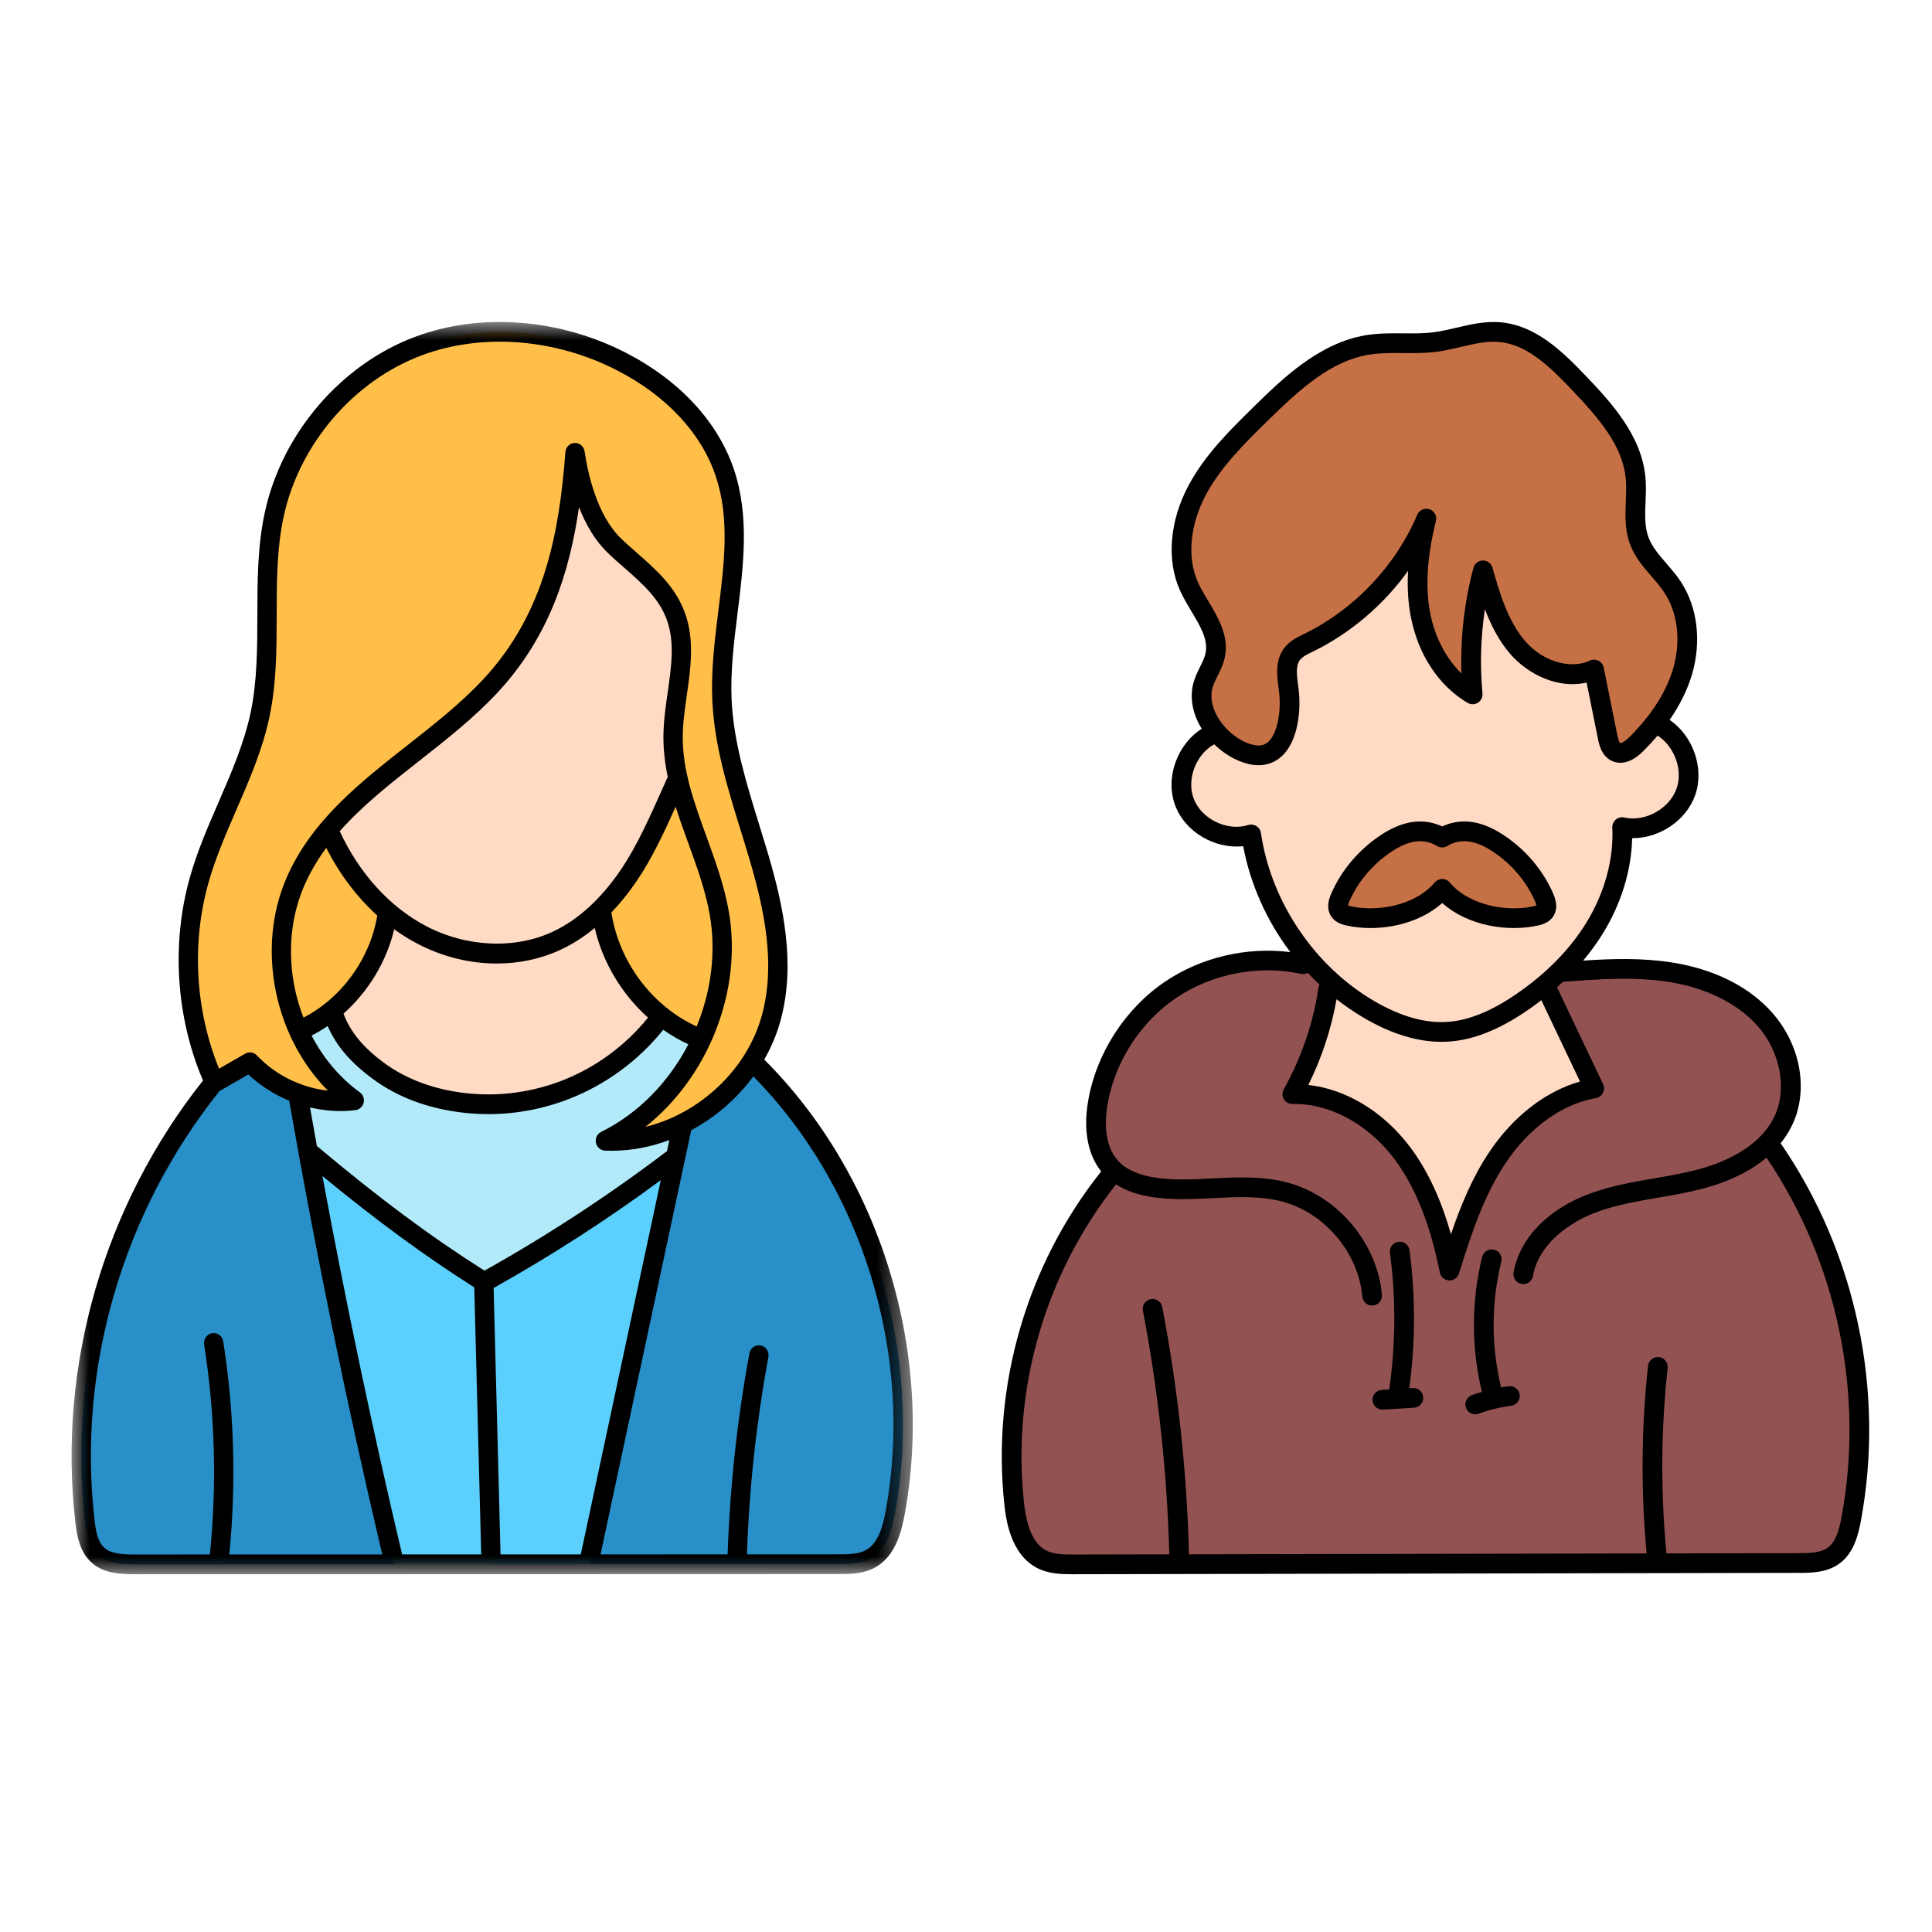
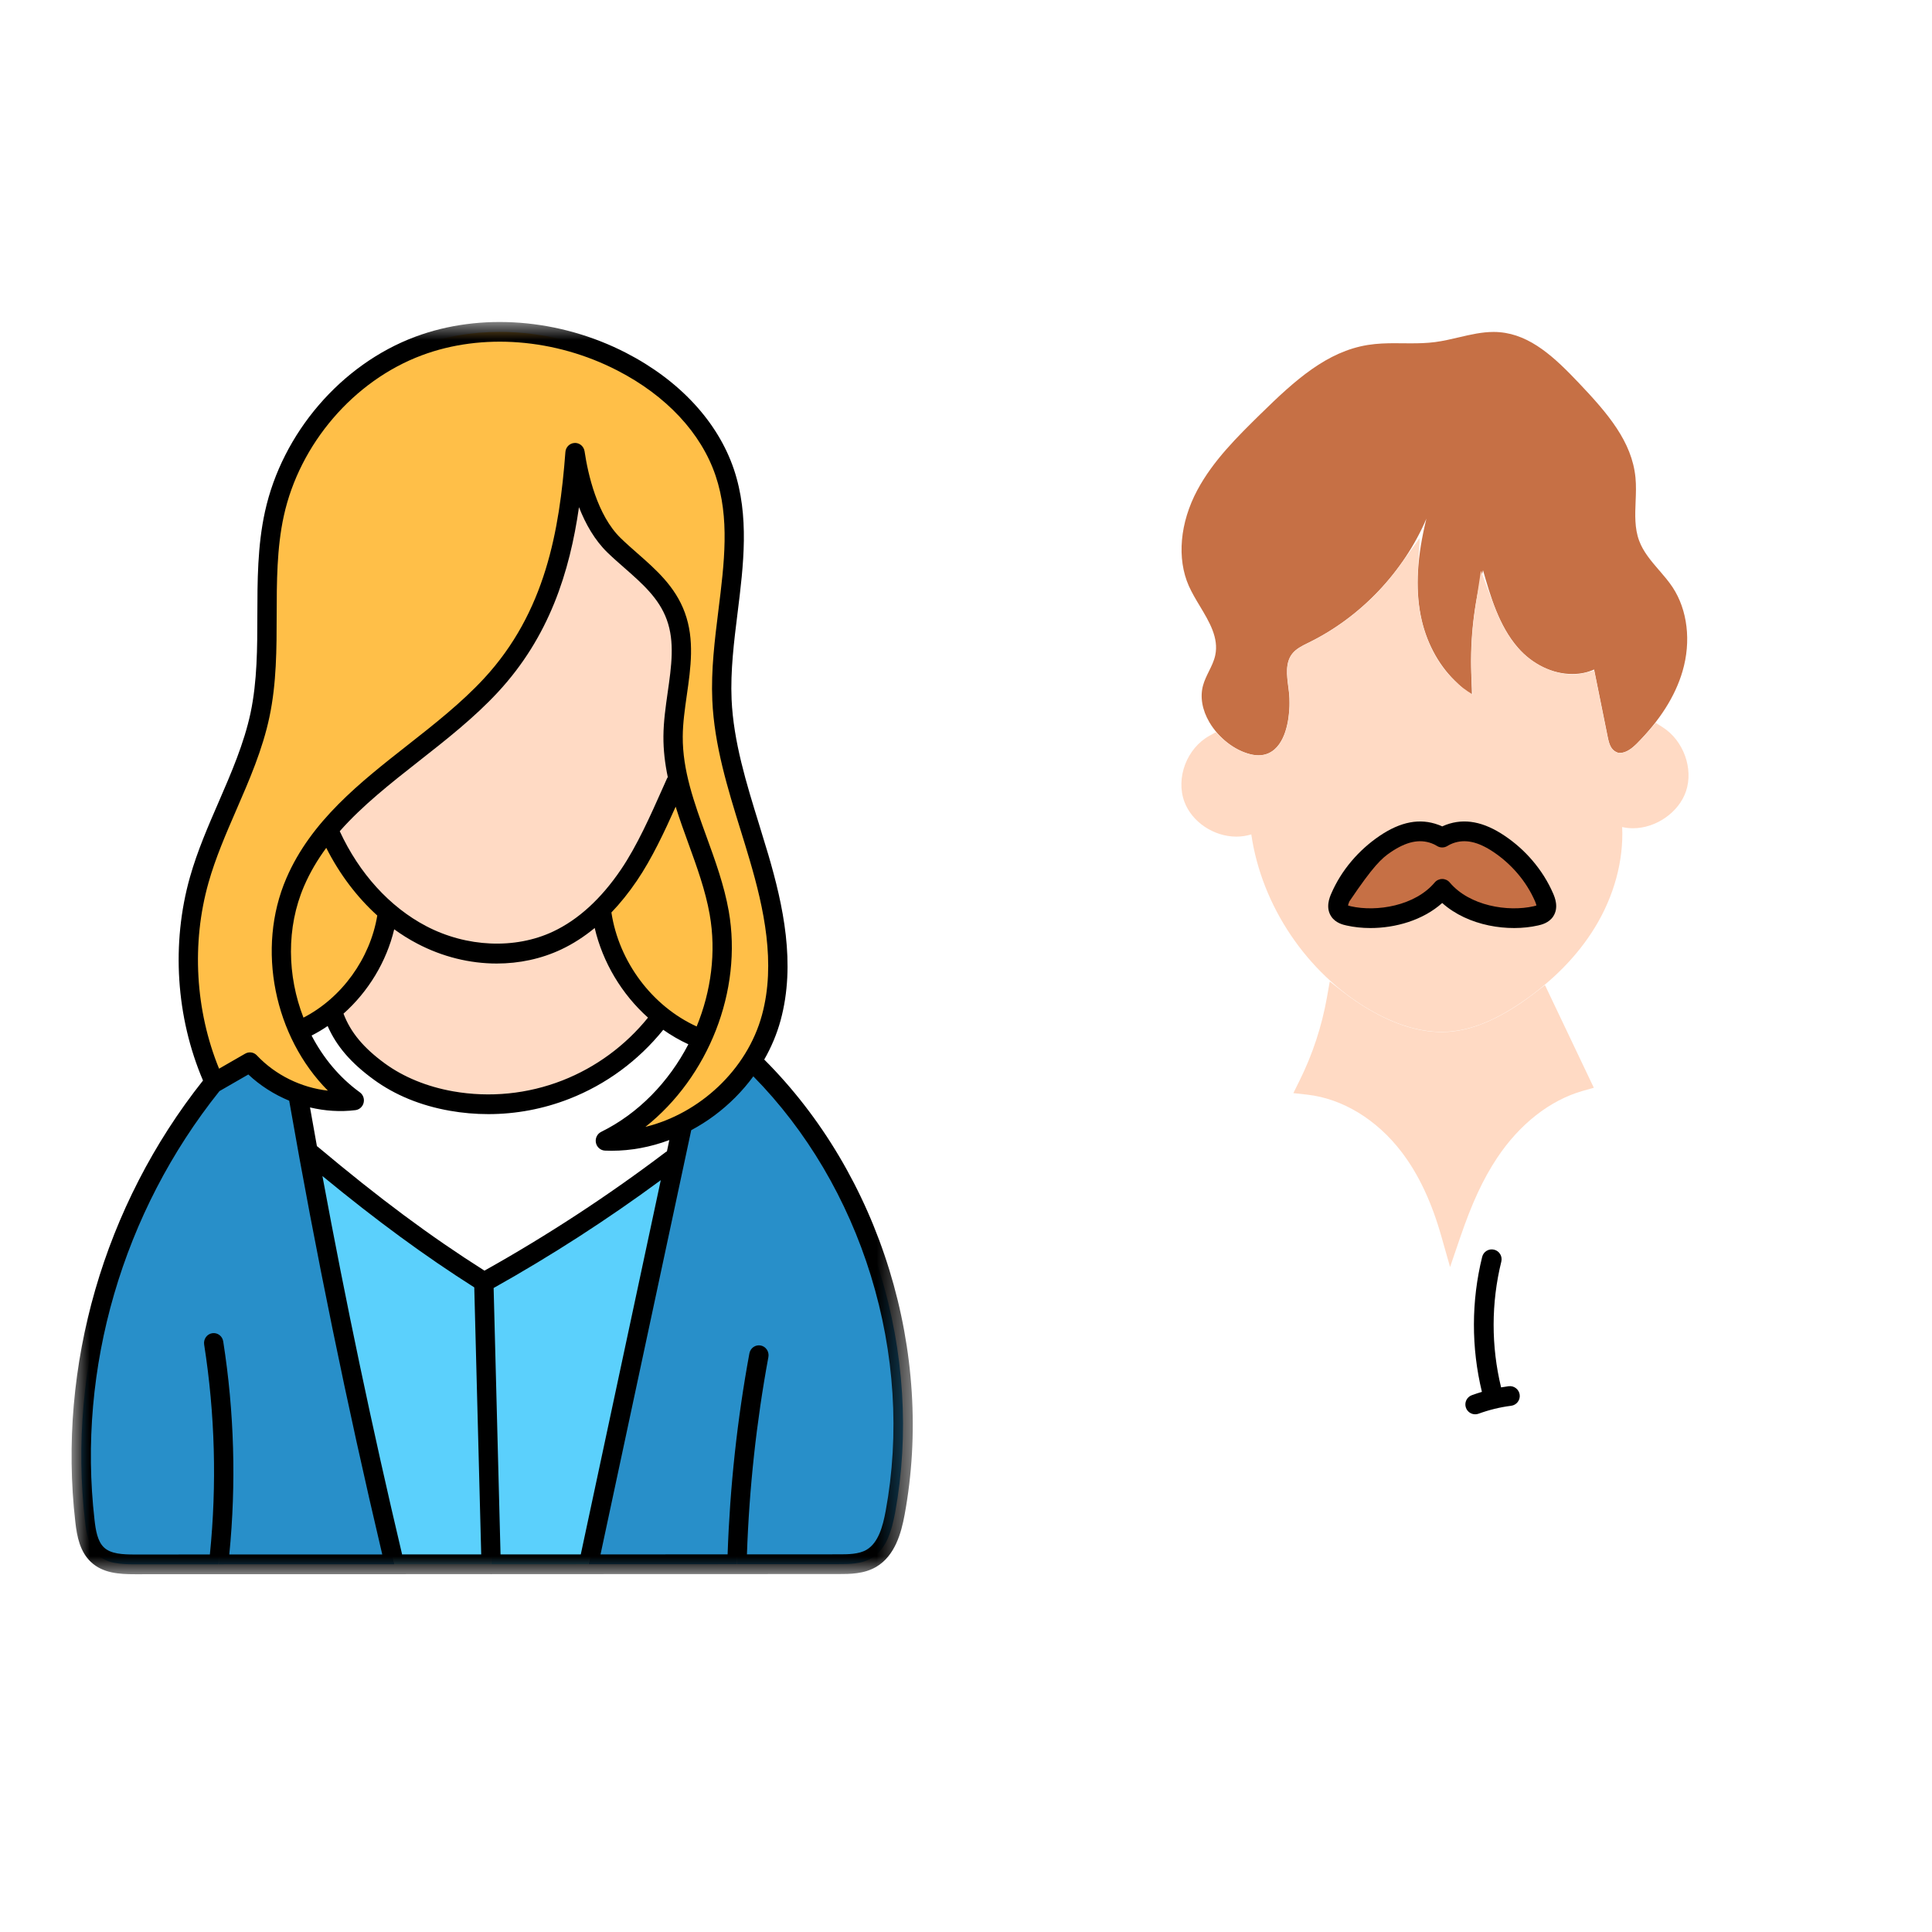
<svg xmlns="http://www.w3.org/2000/svg" xmlns:xlink="http://www.w3.org/1999/xlink" width="54px" height="54px" viewBox="0 0 54 54" version="1.1">
  <title>il-hc-account</title>
  <defs>
    <polygon id="path-1" points="0.004 0 23.512 0 23.512 35 0.004 35" />
  </defs>
  <g id="Symbols" stroke="none" stroke-width="1" fill="none" fill-rule="evenodd">
    <g id="il-hc-account" transform="translate(2, 9)">
      <g id="085-man-28" transform="translate(26, 0)" fill-rule="nonzero">
-         <path d="M1.947,34.723 C1.683,34.723 1.38,34.712 1.124,34.583 C0.693,34.367 0.439,33.859 0.349,33.029 C-0.002,29.798 0.957,26.483 2.979,23.935 L3.132,23.742 L3.34,23.874 C3.594,24.036 3.919,24.145 4.304,24.198 C4.53,24.229 4.777,24.244 5.059,24.244 C5.338,24.244 5.62,24.229 5.893,24.216 C6.167,24.202 6.451,24.187 6.725,24.187 C7.187,24.187 7.561,24.229 7.901,24.318 C9.2,24.658 10.23,25.876 10.349,27.215 L10.358,27.217 C10.234,25.875 9.203,24.655 7.902,24.314 C7.562,24.225 7.186,24.183 6.719,24.183 C6.442,24.183 6.163,24.198 5.893,24.211 C5.604,24.226 5.332,24.239 5.059,24.239 C4.778,24.239 4.532,24.224 4.305,24.193 C3.744,24.117 3.322,23.927 3.049,23.63 C2.559,23.096 2.61,22.279 2.684,21.839 C2.895,20.574 3.656,19.388 4.719,18.667 C5.5,18.138 6.463,17.848 7.43,17.848 C7.767,17.848 8.1,17.883 8.421,17.953 L8.607,17.851 L8.752,18.005 C8.857,18.117 8.964,18.223 9.068,18.321 L9.218,18.462 L9.124,18.646 C8.968,19.678 8.63,20.666 8.119,21.581 C8.142,21.583 8.163,21.583 8.183,21.583 L8.198,21.583 C9.274,21.583 10.415,22.206 11.176,23.209 C11.982,24.268 12.325,25.603 12.513,26.514 L12.513,26.515 L12.515,26.515 C12.884,25.336 13.237,24.287 13.849,23.367 C14.552,22.307 15.54,21.599 16.559,21.423 L15.185,18.527 L15.338,18.391 C15.393,18.341 15.448,18.29 15.502,18.24 L15.581,18.166 L15.689,18.166 C15.695,18.166 15.7,18.166 15.706,18.167 C16.256,18.125 16.822,18.083 17.391,18.083 C17.874,18.083 18.302,18.114 18.698,18.177 C19.804,18.353 20.74,18.824 21.336,19.502 C22.035,20.299 22.247,21.45 21.852,22.302 C21.372,23.34 20.168,23.787 19.494,23.961 C19.101,24.063 18.694,24.134 18.299,24.202 L18.282,24.205 C17.717,24.303 17.132,24.405 16.582,24.6 C15.475,24.992 14.725,25.746 14.574,26.617 C14.755,25.593 15.731,24.906 16.584,24.604 C17.134,24.409 17.693,24.312 18.285,24.209 L18.309,24.205 C18.7,24.137 19.105,24.067 19.495,23.966 C20.197,23.784 20.771,23.508 21.199,23.147 L21.431,22.951 L21.602,23.203 C23.617,26.185 24.395,29.924 23.739,33.46 C23.664,33.861 23.552,34.262 23.241,34.484 C22.98,34.669 22.639,34.684 22.283,34.684 L18.329,34.692 L18.305,34.444 C18.138,32.703 18.15,30.941 18.339,29.206 C18.147,30.921 18.134,32.667 18.296,34.394 L18.324,34.692 L4.966,34.717 L4.959,34.45 C4.899,32.148 4.65,29.837 4.216,27.581 C4.645,29.836 4.895,32.143 4.954,34.437 L4.962,34.717 L1.947,34.723 Z M13.695,26.194 C13.695,26.194 13.693,26.194 13.692,26.197 C13.398,27.386 13.396,28.646 13.685,29.839 L13.747,30.092 L13.497,30.165 C13.404,30.193 13.315,30.222 13.232,30.253 C13.547,30.142 13.873,30.062 14.202,30.021 C14.132,30.025 14.063,30.037 14.004,30.047 L13.751,30.092 L13.691,29.843 C13.4,28.648 13.402,27.387 13.697,26.196 L13.695,25.92 L13.695,26.194 Z M11.104,29.85 L11.1,29.879 L11.065,30.095 L10.638,30.121 L10.638,30.126 C10.64,30.126 11.503,30.073 11.503,30.073 L11.407,30.075 L11.074,30.096 L11.119,29.765 C11.289,28.507 11.291,27.234 11.125,25.98 L11.122,25.978 L11.121,25.978 C11.291,27.263 11.285,28.563 11.104,29.844 L11.104,29.85 Z" id="Shape" fill="#935252" />
        <path d="M7.176,12.11 C7.103,12.11 7.024,12.1 6.942,12.079 C6.498,11.967 6.062,11.626 5.803,11.187 C5.602,10.845 5.538,10.482 5.624,10.163 C5.662,10.021 5.73,9.885 5.789,9.764 C5.859,9.623 5.932,9.476 5.966,9.317 C6.071,8.831 5.801,8.381 5.54,7.946 C5.429,7.762 5.315,7.571 5.228,7.377 C4.889,6.611 4.978,5.609 5.466,4.698 C5.907,3.874 6.582,3.211 7.234,2.57 L7.24,2.565 C8.2,1.622 9.088,0.826 10.23,0.642 C10.496,0.599 10.764,0.593 10.991,0.593 C11.058,0.593 11.126,0.594 11.195,0.595 L11.217,0.595 C11.293,0.595 11.368,0.596 11.445,0.596 C11.644,0.596 11.879,0.592 12.113,0.561 C12.336,0.532 12.566,0.478 12.769,0.43 C13.107,0.351 13.421,0.278 13.747,0.278 C13.803,0.278 13.859,0.28 13.913,0.285 C14.784,0.357 15.459,0.998 16.131,1.706 C16.938,2.557 17.614,3.343 17.712,4.349 C17.734,4.569 17.725,4.797 17.716,5.016 C17.701,5.384 17.685,5.765 17.815,6.114 C17.932,6.427 18.145,6.674 18.37,6.936 L18.38,6.946 C18.513,7.102 18.64,7.248 18.749,7.413 C19.168,8.048 19.272,8.925 19.028,9.759 C18.825,10.457 18.39,11.143 17.735,11.797 C17.622,11.909 17.454,12.042 17.29,12.042 L17.229,12.042 L17.168,12.015 C17.03,11.946 16.978,11.805 16.937,11.598 L16.556,9.713 C16.378,9.795 16.17,9.839 15.95,9.839 C15.387,9.839 14.83,9.569 14.423,9.098 C13.894,8.487 13.66,7.668 13.453,6.946 L13.45,6.939 C13.199,7.88 13.089,8.847 13.122,9.815 L13.144,10.495 L12.657,10.02 C12.185,9.558 11.847,8.911 11.708,8.197 C11.557,7.425 11.61,6.541 11.869,5.496 C11.233,6.981 10.039,8.242 8.59,8.955 L8.559,8.97 C8.394,9.051 8.225,9.133 8.114,9.277 C7.921,9.527 7.967,9.877 8.006,10.186 L8.015,10.254 C8.019,10.29 8.024,10.325 8.028,10.361 C8.038,10.451 8.042,10.548 8.042,10.648 C8.042,10.867 8.012,11.607 7.622,11.946 C7.494,12.057 7.349,12.11 7.176,12.11 Z" id="Path" fill="#C67045" />
        <path d="M10.304,16.662 C10.088,16.662 9.883,16.64 9.693,16.596 C9.642,16.585 9.606,16.574 9.576,16.562 L9.378,16.483 L9.407,16.272 C9.414,16.219 9.433,16.159 9.463,16.088 C9.592,15.789 9.768,15.507 9.985,15.25 C10.196,15 10.442,14.779 10.715,14.594 C11.067,14.355 11.387,14.239 11.692,14.239 C11.834,14.239 11.974,14.264 12.109,14.314 C12.181,14.341 12.249,14.375 12.311,14.414 C12.376,14.373 12.445,14.339 12.515,14.314 C12.648,14.265 12.787,14.239 12.928,14.239 C13.233,14.239 13.553,14.355 13.906,14.594 C14.171,14.773 14.409,14.986 14.616,15.226 C14.844,15.491 15.026,15.782 15.158,16.089 C15.186,16.154 15.204,16.211 15.213,16.262 L15.251,16.484 L15.041,16.564 C15.013,16.575 14.978,16.585 14.93,16.596 C14.739,16.639 14.534,16.661 14.319,16.661 C13.494,16.661 12.744,16.355 12.312,15.843 C11.877,16.355 11.128,16.662 10.304,16.662 Z" id="Path" fill="#C67045" />
        <path d="M12.291,19.842 C11.662,19.842 10.983,19.631 10.273,19.217 C8.529,18.198 7.265,16.322 6.974,14.322 C6.84,14.362 6.701,14.384 6.558,14.384 C5.925,14.384 5.314,13.974 5.105,13.411 C4.857,12.743 5.171,11.914 5.806,11.564 L5.984,11.465 L6.129,11.607 C6.37,11.844 6.658,12.012 6.941,12.083 C7.022,12.104 7.102,12.114 7.176,12.114 C7.348,12.114 7.499,12.058 7.625,11.95 C8.041,11.588 8.073,10.753 8.032,10.362 C8.026,10.305 8.019,10.247 8.011,10.189 C7.969,9.864 7.926,9.529 8.117,9.28 C8.227,9.137 8.394,9.055 8.556,8.976 L8.595,8.957 C9.589,8.468 10.468,7.721 11.134,6.796 L11.681,6.037 L11.629,6.972 C11.605,7.407 11.63,7.819 11.704,8.198 C11.893,9.173 12.425,9.979 13.161,10.41 C13.088,9.601 13.112,8.786 13.234,7.986 L13.392,6.955 L13.76,7.931 C13.947,8.424 14.156,8.796 14.419,9.1 C14.813,9.556 15.414,9.85 15.95,9.85 C16.064,9.85 16.176,9.837 16.283,9.811 L16.558,9.746 L16.932,11.599 C16.965,11.762 17.013,11.94 17.158,12.015 C17.198,12.036 17.242,12.046 17.289,12.046 C17.421,12.046 17.576,11.961 17.738,11.8 C17.871,11.668 18,11.527 18.121,11.384 L18.276,11.201 L18.477,11.33 C19.054,11.699 19.338,12.484 19.124,13.116 C18.925,13.705 18.287,14.15 17.641,14.15 C17.538,14.15 17.437,14.138 17.34,14.116 C17.384,15.052 17.113,16.049 16.576,16.925 C16.093,17.714 15.402,18.418 14.524,19.018 C13.778,19.528 13.106,19.795 12.469,19.836 C12.411,19.84 12.35,19.842 12.291,19.842 Z M12.493,16.035 C12.933,16.43 13.615,16.666 14.317,16.666 C14.532,16.666 14.738,16.644 14.929,16.6 C14.992,16.586 15.121,16.558 15.183,16.466 C15.259,16.353 15.212,16.205 15.162,16.087 C15.03,15.78 14.848,15.49 14.62,15.224 C14.413,14.983 14.174,14.77 13.909,14.591 C13.554,14.35 13.233,14.234 12.928,14.234 C12.787,14.234 12.651,14.259 12.512,14.31 C12.484,14.32 12.457,14.331 12.425,14.346 L12.309,14.4 L12.194,14.345 C12.165,14.331 12.137,14.32 12.111,14.31 C11.971,14.259 11.834,14.233 11.692,14.233 C11.387,14.233 11.067,14.35 10.713,14.59 C10.441,14.774 10.196,14.995 9.982,15.247 C9.764,15.504 9.588,15.787 9.459,16.087 C9.412,16.195 9.36,16.351 9.437,16.465 C9.5,16.557 9.629,16.586 9.691,16.6 C9.882,16.643 10.088,16.665 10.303,16.665 C11.006,16.665 11.688,16.43 12.128,16.035 L12.31,15.871 L12.493,16.035 Z" id="Shape" fill="#FFDAC4" />
        <path d="M12.291,25.572 C12.017,24.603 11.654,23.829 11.18,23.206 C10.486,22.293 9.523,21.706 8.538,21.596 L8.15,21.553 L8.323,21.203 C8.686,20.473 8.943,19.692 9.088,18.881 L9.167,18.433 L9.525,18.713 C9.763,18.899 10.014,19.07 10.272,19.22 C10.982,19.636 11.661,19.846 12.291,19.846 C12.351,19.846 12.411,19.844 12.47,19.841 C13.107,19.799 13.78,19.531 14.527,19.022 C14.652,18.936 14.783,18.841 14.914,18.74 L15.182,18.533 L16.548,21.403 L16.237,21.491 C15.325,21.751 14.476,22.415 13.845,23.363 C13.453,23.954 13.144,24.619 12.813,25.586 L12.53,26.414 L12.291,25.572 Z" id="Path" fill="#FFDAC4" />
-         <path d="M11.486,29.796 L11.39,29.802 C11.563,28.522 11.566,27.225 11.396,25.945 C11.376,25.794 11.238,25.688 11.087,25.708 C10.936,25.728 10.83,25.866 10.85,26.017 C11.017,27.28 11.011,28.56 10.831,29.822 C10.83,29.827 10.831,29.831 10.831,29.836 L10.621,29.848 C10.469,29.858 10.354,29.988 10.363,30.14 C10.372,30.286 10.493,30.399 10.638,30.399 C10.644,30.399 10.649,30.399 10.655,30.399 L11.52,30.346 C11.672,30.337 11.787,30.206 11.778,30.054 C11.769,29.902 11.639,29.786 11.486,29.796 L11.486,29.796 Z" id="Path" fill="#000000" />
        <path d="M14.168,29.745 C14.097,29.754 14.027,29.766 13.956,29.778 C13.676,28.626 13.678,27.413 13.962,26.263 C13.999,26.115 13.909,25.965 13.761,25.929 C13.613,25.892 13.464,25.982 13.427,26.13 C13.122,27.365 13.12,28.667 13.42,29.903 C13.325,29.932 13.23,29.962 13.138,29.996 C12.995,30.048 12.922,30.207 12.974,30.349 C13.015,30.461 13.12,30.53 13.233,30.53 C13.264,30.53 13.296,30.525 13.328,30.513 C13.621,30.406 13.927,30.331 14.237,30.292 C14.388,30.273 14.495,30.135 14.476,29.984 C14.457,29.833 14.319,29.726 14.168,29.745 Z" id="Path" fill="#000000" />
-         <path d="M21.786,22.978 C21.78,22.97 21.774,22.964 21.768,22.957 C21.919,22.77 22.027,22.586 22.105,22.418 C22.551,21.455 22.326,20.21 21.545,19.319 C20.727,18.387 19.569,18.034 18.742,17.903 C17.906,17.77 17.069,17.795 16.249,17.849 C16.459,17.6 16.648,17.34 16.813,17.07 C17.318,16.246 17.599,15.319 17.619,14.427 C17.626,14.427 17.632,14.427 17.638,14.427 C18.392,14.427 19.143,13.926 19.387,13.206 C19.64,12.457 19.314,11.563 18.667,11.121 C18.957,10.702 19.168,10.273 19.296,9.837 C19.561,8.926 19.444,7.963 18.981,7.261 C18.859,7.077 18.718,6.913 18.581,6.754 C18.372,6.512 18.175,6.284 18.076,6.018 C17.965,5.721 17.979,5.384 17.993,5.027 C18.003,4.798 18.012,4.561 17.989,4.322 C17.874,3.139 16.983,2.201 16.332,1.515 C15.651,0.797 14.904,0.088 13.936,0.008 C13.506,-0.028 13.099,0.068 12.705,0.16 C12.489,0.211 12.284,0.259 12.077,0.286 C11.8,0.322 11.518,0.32 11.22,0.317 C10.883,0.314 10.535,0.311 10.186,0.368 C8.864,0.581 7.813,1.613 7.046,2.367 C6.376,3.024 5.684,3.704 5.221,4.567 C4.693,5.553 4.601,6.646 4.975,7.489 C5.067,7.697 5.187,7.896 5.302,8.089 C5.546,8.496 5.776,8.88 5.695,9.259 C5.668,9.383 5.606,9.509 5.54,9.642 C5.471,9.782 5.4,9.927 5.355,10.092 C5.251,10.483 5.325,10.922 5.564,11.328 C5.572,11.342 5.581,11.355 5.589,11.369 C4.905,11.803 4.56,12.74 4.845,13.508 C5.123,14.257 5.961,14.738 6.747,14.651 C6.951,15.729 7.41,16.744 8.065,17.612 C6.854,17.458 5.573,17.754 4.564,18.437 C3.439,19.199 2.634,20.454 2.41,21.794 C2.276,22.593 2.407,23.279 2.779,23.741 C0.699,26.35 -0.288,29.74 0.073,33.06 C0.11,33.401 0.224,34.442 0.999,34.832 C1.317,34.991 1.671,35 1.966,35 C1.985,35 2.004,35 2.022,35 L22.285,34.962 C22.608,34.962 23.05,34.961 23.402,34.71 C23.795,34.43 23.931,33.947 24.012,33.511 C24.688,29.871 23.877,26.032 21.786,22.978 Z M5.479,7.266 C5.173,6.576 5.259,5.665 5.707,4.827 C6.13,4.038 6.792,3.388 7.432,2.76 C8.358,1.85 9.211,1.083 10.273,0.912 C10.507,0.874 10.744,0.867 10.991,0.867 C11.065,0.867 11.139,0.868 11.215,0.868 C11.519,0.871 11.833,0.873 12.148,0.833 C12.382,0.802 12.611,0.748 12.831,0.697 C13.2,0.61 13.547,0.529 13.89,0.557 C14.666,0.621 15.299,1.226 15.933,1.894 C16.705,2.708 17.351,3.456 17.44,4.375 C17.46,4.576 17.451,4.785 17.442,5.005 C17.427,5.401 17.41,5.81 17.559,6.21 C17.693,6.569 17.932,6.846 18.163,7.114 C18.295,7.266 18.419,7.41 18.52,7.564 C18.895,8.133 18.987,8.925 18.766,9.683 C18.575,10.337 18.163,10.983 17.542,11.603 C17.392,11.752 17.298,11.774 17.284,11.768 C17.275,11.763 17.243,11.733 17.204,11.544 L16.824,9.659 C16.807,9.576 16.753,9.505 16.677,9.467 C16.601,9.429 16.512,9.428 16.435,9.465 C15.978,9.684 15.19,9.566 14.629,8.919 C14.139,8.352 13.914,7.563 13.714,6.866 C13.681,6.748 13.572,6.666 13.449,6.666 C13.449,6.666 13.448,6.666 13.447,6.666 C13.323,6.667 13.215,6.751 13.183,6.871 C12.927,7.838 12.815,8.829 12.848,9.824 C12.42,9.407 12.106,8.812 11.976,8.144 C11.833,7.412 11.885,6.567 12.134,5.562 C12.169,5.422 12.091,5.279 11.954,5.234 C11.818,5.189 11.669,5.255 11.613,5.387 C11.007,6.814 9.861,8.025 8.47,8.709 L8.437,8.725 C8.254,8.815 8.047,8.916 7.897,9.11 C7.635,9.451 7.691,9.88 7.735,10.224 C7.743,10.28 7.75,10.336 7.756,10.391 C7.806,10.869 7.713,11.504 7.442,11.74 C7.372,11.801 7.251,11.875 7.008,11.814 C6.638,11.721 6.258,11.421 6.039,11.049 C5.875,10.771 5.821,10.482 5.887,10.234 C5.918,10.122 5.974,10.007 6.034,9.886 C6.112,9.729 6.192,9.566 6.233,9.375 C6.361,8.783 6.049,8.263 5.774,7.805 C5.663,7.619 5.557,7.443 5.479,7.266 Z M7.244,14.283 C7.233,14.203 7.187,14.132 7.118,14.09 C7.049,14.047 6.965,14.036 6.888,14.06 C6.303,14.246 5.575,13.892 5.362,13.316 C5.16,12.773 5.433,12.082 5.938,11.803 C6.209,12.068 6.539,12.264 6.874,12.348 C6.984,12.376 7.084,12.388 7.176,12.388 C7.466,12.388 7.672,12.271 7.804,12.156 C8.305,11.721 8.354,10.806 8.304,10.333 C8.298,10.274 8.29,10.214 8.282,10.153 C8.246,9.872 8.211,9.606 8.334,9.447 C8.405,9.354 8.538,9.289 8.679,9.22 L8.713,9.204 C9.757,8.69 10.673,7.904 11.356,6.956 C11.33,7.418 11.356,7.847 11.435,8.25 C11.641,9.303 12.219,10.176 13.022,10.646 C13.111,10.698 13.222,10.696 13.309,10.641 C13.397,10.585 13.445,10.485 13.436,10.383 C13.363,9.594 13.386,8.805 13.504,8.027 C13.672,8.471 13.89,8.906 14.213,9.279 C14.708,9.852 15.559,10.265 16.346,10.077 L16.664,11.653 C16.694,11.804 16.758,12.117 17.032,12.258 C17.189,12.338 17.513,12.411 17.931,11.993 C18.074,11.85 18.207,11.706 18.33,11.56 C18.794,11.857 19.042,12.506 18.865,13.029 C18.671,13.599 17.987,13.982 17.4,13.85 C17.316,13.831 17.228,13.852 17.162,13.908 C17.096,13.963 17.06,14.046 17.064,14.132 C17.108,15.01 16.852,15.952 16.343,16.782 C15.88,17.538 15.216,18.214 14.37,18.792 C13.665,19.273 13.037,19.525 12.452,19.563 C11.828,19.604 11.141,19.407 10.411,18.981 C8.737,18.002 7.524,16.203 7.244,14.283 Z M16.162,21.229 C15.196,21.503 14.284,22.21 13.617,23.213 C13.155,23.908 12.838,24.669 12.554,25.498 C12.331,24.707 11.982,23.81 11.398,23.041 C10.653,22.061 9.621,21.442 8.568,21.325 C8.944,20.567 9.208,19.763 9.357,18.929 C9.603,19.121 9.862,19.298 10.133,19.457 C10.887,19.897 11.611,20.12 12.291,20.119 C12.357,20.119 12.422,20.117 12.487,20.113 C13.174,20.069 13.892,19.786 14.681,19.247 C14.819,19.153 14.952,19.056 15.081,18.956 L16.162,21.229 Z M23.47,33.41 C23.406,33.754 23.315,34.095 23.082,34.261 C22.889,34.399 22.606,34.41 22.284,34.411 L18.577,34.418 C18.413,32.697 18.424,30.954 18.611,29.235 C18.627,29.084 18.518,28.948 18.367,28.932 C18.216,28.916 18.08,29.024 18.063,29.176 C17.874,30.914 17.861,32.677 18.024,34.419 L5.233,34.443 C5.173,32.128 4.922,29.803 4.485,27.53 C4.457,27.38 4.312,27.282 4.163,27.311 C4.013,27.34 3.915,27.484 3.944,27.633 C4.374,29.873 4.622,32.164 4.681,34.444 L2.021,34.449 C1.761,34.45 1.467,34.45 1.246,34.339 C0.905,34.167 0.7,33.729 0.621,33 C0.277,29.832 1.214,26.599 3.193,24.105 C3.479,24.287 3.837,24.41 4.267,24.468 C4.816,24.543 5.371,24.515 5.907,24.488 C6.582,24.454 7.22,24.422 7.832,24.582 C9.024,24.895 9.968,26.012 10.077,27.239 C10.09,27.382 10.21,27.49 10.351,27.49 C10.36,27.49 10.368,27.49 10.376,27.489 C10.528,27.475 10.64,27.342 10.626,27.19 C10.497,25.739 9.381,24.418 7.972,24.049 C7.278,23.868 6.567,23.903 5.879,23.938 C5.345,23.965 4.84,23.99 4.342,23.922 C3.846,23.854 3.479,23.694 3.251,23.445 C2.84,22.997 2.888,22.275 2.953,21.885 C3.153,20.691 3.871,19.572 4.873,18.893 C5.875,18.215 7.18,17.963 8.363,18.22 C8.43,18.235 8.497,18.222 8.553,18.192 C8.659,18.305 8.768,18.414 8.881,18.52 C8.868,18.546 8.857,18.574 8.853,18.604 C8.702,19.606 8.375,20.563 7.881,21.447 C7.832,21.534 7.834,21.639 7.886,21.724 C7.937,21.809 8.032,21.859 8.129,21.857 C9.143,21.83 10.226,22.409 10.959,23.374 C11.732,24.391 12.063,25.685 12.245,26.569 C12.271,26.692 12.376,26.782 12.501,26.789 C12.506,26.789 12.511,26.789 12.515,26.789 C12.635,26.789 12.742,26.711 12.778,26.595 C13.139,25.437 13.486,24.406 14.076,23.517 C14.739,22.52 15.661,21.855 16.605,21.692 C16.69,21.677 16.763,21.624 16.803,21.547 C16.843,21.47 16.844,21.38 16.807,21.302 L15.519,18.594 C15.577,18.543 15.634,18.491 15.689,18.439 C15.697,18.439 15.704,18.44 15.713,18.44 C16.683,18.368 17.686,18.293 18.655,18.447 C19.698,18.613 20.577,19.052 21.131,19.682 C21.76,20.4 21.955,21.43 21.605,22.187 C21.172,23.122 20.054,23.534 19.426,23.696 C19.042,23.796 18.638,23.866 18.247,23.934 C17.666,24.034 17.066,24.138 16.491,24.342 C15.29,24.767 14.472,25.6 14.305,26.57 C14.279,26.72 14.379,26.862 14.529,26.888 C14.545,26.891 14.561,26.892 14.577,26.892 C14.708,26.892 14.825,26.798 14.848,26.664 C15.005,25.757 15.895,25.138 16.675,24.861 C17.206,24.673 17.757,24.578 18.341,24.476 C18.742,24.407 19.158,24.335 19.564,24.23 C20.394,24.015 20.972,23.696 21.375,23.356 C23.351,26.28 24.115,29.939 23.47,33.41 L23.47,33.41 Z" id="Shape" fill="#000000" />
-         <path d="M9.632,16.867 C9.84,16.914 10.067,16.939 10.303,16.939 C11.001,16.939 11.77,16.723 12.31,16.239 C13.034,16.887 14.166,17.054 14.989,16.867 C15.078,16.847 15.287,16.8 15.409,16.62 C15.58,16.368 15.454,16.075 15.413,15.979 C15.27,15.646 15.072,15.332 14.827,15.046 C14.605,14.787 14.347,14.557 14.061,14.364 C13.471,13.964 12.933,13.863 12.418,14.053 C12.382,14.067 12.346,14.081 12.31,14.098 C12.275,14.081 12.24,14.067 12.204,14.054 C11.688,13.863 11.15,13.964 10.559,14.364 C10.266,14.563 10.001,14.801 9.773,15.071 C9.538,15.349 9.348,15.654 9.208,15.979 C9.166,16.076 9.04,16.369 9.211,16.619 C9.333,16.8 9.542,16.847 9.632,16.867 Z M9.714,16.197 C9.832,15.922 9.994,15.663 10.194,15.427 C10.39,15.195 10.617,14.991 10.869,14.82 C11.307,14.523 11.671,14.444 12.014,14.571 C12.066,14.59 12.116,14.614 12.163,14.644 C12.253,14.701 12.368,14.701 12.457,14.644 C12.505,14.614 12.555,14.59 12.608,14.57 C12.95,14.444 13.314,14.523 13.753,14.82 C13.998,14.986 14.218,15.183 14.409,15.405 C14.618,15.648 14.785,15.915 14.907,16.197 C14.931,16.254 14.94,16.289 14.943,16.309 C14.929,16.314 14.906,16.321 14.867,16.33 C14.139,16.495 13.07,16.318 12.521,15.666 C12.469,15.604 12.392,15.568 12.311,15.568 C12.229,15.568 12.152,15.604 12.1,15.666 C11.551,16.318 10.481,16.495 9.753,16.33 C9.715,16.321 9.692,16.314 9.678,16.309 C9.681,16.289 9.69,16.254 9.714,16.197 Z" id="Shape" fill="#000000" />
+         <path d="M9.632,16.867 C9.84,16.914 10.067,16.939 10.303,16.939 C11.001,16.939 11.77,16.723 12.31,16.239 C13.034,16.887 14.166,17.054 14.989,16.867 C15.078,16.847 15.287,16.8 15.409,16.62 C15.58,16.368 15.454,16.075 15.413,15.979 C15.27,15.646 15.072,15.332 14.827,15.046 C14.605,14.787 14.347,14.557 14.061,14.364 C13.471,13.964 12.933,13.863 12.418,14.053 C12.382,14.067 12.346,14.081 12.31,14.098 C12.275,14.081 12.24,14.067 12.204,14.054 C11.688,13.863 11.15,13.964 10.559,14.364 C10.266,14.563 10.001,14.801 9.773,15.071 C9.538,15.349 9.348,15.654 9.208,15.979 C9.166,16.076 9.04,16.369 9.211,16.619 C9.333,16.8 9.542,16.847 9.632,16.867 Z M9.714,16.197 C10.39,15.195 10.617,14.991 10.869,14.82 C11.307,14.523 11.671,14.444 12.014,14.571 C12.066,14.59 12.116,14.614 12.163,14.644 C12.253,14.701 12.368,14.701 12.457,14.644 C12.505,14.614 12.555,14.59 12.608,14.57 C12.95,14.444 13.314,14.523 13.753,14.82 C13.998,14.986 14.218,15.183 14.409,15.405 C14.618,15.648 14.785,15.915 14.907,16.197 C14.931,16.254 14.94,16.289 14.943,16.309 C14.929,16.314 14.906,16.321 14.867,16.33 C14.139,16.495 13.07,16.318 12.521,15.666 C12.469,15.604 12.392,15.568 12.311,15.568 C12.229,15.568 12.152,15.604 12.1,15.666 C11.551,16.318 10.481,16.495 9.753,16.33 C9.715,16.321 9.692,16.314 9.678,16.309 C9.681,16.289 9.69,16.254 9.714,16.197 Z" id="Shape" fill="#000000" />
      </g>
      <g id="006-woman-3">
-         <path d="M11.4,26.747 C9.863,25.772 8.463,24.732 6.719,23.27 C6.71,23.264 6.702,23.258 6.694,23.252 L6.614,23.188 L6.595,23.086 C6.529,22.724 6.465,22.363 6.402,22.001 L6.331,21.593 L6.726,21.686 C6.989,21.749 7.256,21.78 7.519,21.78 C7.648,21.78 7.777,21.773 7.902,21.758 C7.321,21.332 6.826,20.75 6.473,20.072 L6.344,19.824 L6.59,19.699 C6.729,19.629 6.87,19.545 7.01,19.45 L7.273,19.271 L7.402,19.567 C7.625,20.077 8.005,20.516 8.597,20.948 C9.161,21.361 9.841,21.639 10.619,21.776 C10.956,21.836 11.303,21.866 11.65,21.866 C12.395,21.866 13.125,21.728 13.819,21.457 C14.795,21.076 15.664,20.437 16.331,19.61 L16.488,19.415 L16.691,19.558 C16.9,19.706 17.122,19.834 17.35,19.939 L17.611,20.058 L17.477,20.316 C16.889,21.448 15.981,22.359 14.92,22.882 C14.979,22.889 15.037,22.89 15.096,22.89 C15.605,22.89 16.116,22.795 16.616,22.609 L17.072,22.439 L16.97,22.923 L16.903,23.238 L16.877,23.362 L16.763,23.424 C15.154,24.642 13.439,25.764 11.67,26.755 L11.533,26.832 L11.4,26.747 Z" id="Fill-1" fill="#B2EAF9" />
        <path d="M15.875,22.28 C17.579,20.929 18.475,18.611 18.104,16.511 C17.982,15.82 17.737,15.143 17.499,14.488 L17.495,14.476 C17.142,13.503 16.808,12.584 16.815,11.582 C16.818,11.189 16.876,10.786 16.931,10.396 C17.036,9.664 17.144,8.911 16.89,8.218 C16.647,7.555 16.133,7.104 15.637,6.669 L15.617,6.651 C15.466,6.518 15.311,6.382 15.165,6.24 C14.448,5.545 14.174,4.323 14.074,3.656 L14.072,3.656 C13.899,5.9 13.496,8.238 11.72,10.154 C11.074,10.852 10.302,11.458 9.555,12.044 C8.256,13.064 6.913,14.119 6.25,15.655 C5.461,17.484 5.925,19.854 7.353,21.289 L7.903,21.842 L7.136,21.756 C6.322,21.664 5.539,21.275 4.986,20.689 L4.254,21.108 L3.992,21.26 L3.876,20.975 C3.19,19.296 3.078,17.334 3.57,15.594 C3.772,14.88 4.072,14.192 4.362,13.525 L4.365,13.518 C4.718,12.704 5.083,11.863 5.269,10.981 C5.462,10.072 5.463,9.122 5.465,8.203 L5.465,8.194 C5.467,7.255 5.468,6.287 5.671,5.362 C6.132,3.255 7.714,1.414 9.701,0.673 C10.405,0.41 11.167,0.277 11.967,0.277 C13.137,0.277 14.316,0.565 15.376,1.111 C16.807,1.848 17.829,2.947 18.255,4.206 C18.674,5.451 18.515,6.734 18.346,8.091 C18.245,8.902 18.14,9.74 18.176,10.557 C18.23,11.777 18.599,12.968 18.955,14.12 C19.029,14.359 19.124,14.665 19.214,14.97 C19.615,16.333 19.969,17.93 19.556,19.444 C19.124,21.028 17.736,22.362 16.102,22.762 L15.875,22.28 Z" id="Fill-2" fill="#FFBF48" />
        <path d="M17.363,19.94 C16.043,19.337 15.046,18.005 14.824,16.546 L14.804,16.41 L14.897,16.313 C15.138,16.062 15.367,15.776 15.58,15.463 C15.994,14.854 16.345,14.096 16.641,13.434 L16.929,12.791 L17.14,13.464 C17.248,13.809 17.371,14.149 17.491,14.479 C17.73,15.136 17.977,15.816 18.1,16.511 C18.29,17.589 18.158,18.724 17.719,19.796 L17.613,20.054 L17.363,19.94 Z" id="Fill-3" fill="#FFBF48" />
        <path d="M6.233,19.544 C5.734,18.261 5.742,16.844 6.254,15.657 C6.42,15.271 6.633,14.903 6.905,14.534 L7.162,14.185 L7.357,14.573 C7.714,15.277 8.173,15.887 8.723,16.384 L8.834,16.485 L8.809,16.634 C8.596,17.927 7.75,19.097 6.603,19.688 L6.341,19.822 L6.233,19.544 Z" id="Fill-4" fill="#FFBF48" />
        <g id="Group-8" transform="translate(0.268, 20.645)" fill="#288FC9">
          <path d="M14.459,12.793 C14.809,11.152 15.156,9.531 15.503,7.91 L16.817,1.761 L16.928,1.702 C17.141,1.588 17.346,1.459 17.538,1.316 C17.934,1.022 18.283,0.672 18.573,0.275 L18.758,0.023 L18.977,0.245 C20.501,1.794 21.66,3.759 22.328,5.927 C23.006,8.131 23.152,10.451 22.75,12.637 C22.659,13.126 22.51,13.659 22.087,13.908 C21.807,14.073 21.453,14.073 21.169,14.073 L18.332,14.074 L18.342,13.791 C18.406,11.925 18.609,10.055 18.946,8.234 C18.604,10.059 18.401,11.936 18.337,13.81 L18.328,14.074 L14.184,14.075 L14.459,12.793 Z" id="Fill-5" />
          <path d="M1.5,14.078 C1.101,14.078 0.721,14.057 0.457,13.809 C0.207,13.573 0.146,13.2 0.108,12.869 C-0.387,8.562 0.907,4.119 3.658,0.68 L3.69,0.64 L4.712,0.051 L4.855,0.186 C5.159,0.472 5.516,0.702 5.916,0.867 L6.053,0.924 L6.079,1.072 C6.818,5.303 7.691,9.564 8.676,13.738 L8.756,14.076 L3.845,14.077 L3.875,13.776 C4.068,11.816 4.012,9.836 3.707,7.891 C4.01,9.853 4.064,11.851 3.865,13.832 L3.84,14.077 L1.504,14.078 L1.5,14.078 L1.5,14.078 Z" id="Fill-7" />
        </g>
        <path d="M11.888,17.648 C11.16,17.648 10.433,17.468 9.784,17.126 C8.721,16.568 7.822,15.582 7.254,14.349 L7.178,14.185 L7.297,14.049 C7.951,13.308 8.768,12.667 9.558,12.048 C10.305,11.46 11.078,10.853 11.724,10.157 C12.912,8.875 13.609,7.279 13.918,5.135 L14.063,4.129 L14.432,5.074 C14.624,5.565 14.869,5.959 15.162,6.243 C15.308,6.385 15.465,6.523 15.616,6.656 L15.635,6.672 C16.13,7.107 16.643,7.556 16.886,8.22 C16.992,8.508 17.043,8.826 17.043,9.193 C17.043,9.583 16.988,9.973 16.929,10.386 C16.872,10.781 16.814,11.183 16.811,11.581 C16.808,11.925 16.846,12.279 16.927,12.663 L16.952,12.779 L16.884,12.878 C16.884,12.878 16.786,13.099 16.763,13.148 C16.424,13.912 16.039,14.779 15.576,15.46 C14.993,16.32 14.318,16.934 13.571,17.286 C13.068,17.523 12.486,17.648 11.888,17.648 Z" id="Fill-9" fill="#FFDAC4" />
        <path d="M11.651,21.862 C11.306,21.862 10.959,21.832 10.62,21.772 C9.854,21.637 9.155,21.351 8.6,20.945 C7.964,20.481 7.567,20 7.351,19.431 L7.283,19.252 L7.425,19.126 C8.083,18.541 8.556,17.755 8.758,16.91 L8.851,16.519 L9.173,16.751 C9.371,16.895 9.576,17.022 9.782,17.13 C10.439,17.475 11.166,17.658 11.884,17.658 C12.486,17.658 13.054,17.534 13.573,17.289 C13.876,17.146 14.173,16.956 14.454,16.725 L14.785,16.452 L14.883,16.874 C15.092,17.773 15.592,18.613 16.289,19.238 L16.484,19.413 L16.319,19.618 C15.654,20.438 14.789,21.073 13.817,21.453 C13.123,21.724 12.394,21.862 11.651,21.862 Z" id="Fill-10" fill="#FFDAC4" />
        <path d="M14.448,34.719 L14.765,33.239 C15.101,31.665 15.433,30.109 15.766,28.554 C16.087,27.056 16.407,25.558 16.731,24.045 L16.88,23.347 L16.312,23.765 C14.828,24.858 13.265,25.866 11.668,26.759 L11.525,26.84 L11.729,34.72 L14.448,34.719 Z" id="Fill-11" fill="#5BD0FC" />
        <g id="Group-15">
          <mask id="mask-2" fill="white">
            <use xlink:href="#path-1" />
          </mask>
          <g id="Clip-13" />
          <path d="M8.979,34.511 L9.028,34.72 L11.725,34.72 L11.52,26.828 L11.397,26.75 C10.029,25.882 8.689,24.899 7.18,23.658 L6.614,23.192 L6.748,23.922 C7.408,27.481 8.158,31.044 8.979,34.511 Z" id="Fill-12" fill="#5BD0FC" mask="url(#mask-2)" />
          <path d="M22.855,26.488 C22.162,24.24 20.957,22.212 19.369,20.623 C19.366,20.62 19.363,20.619 19.36,20.616 C19.559,20.269 19.714,19.9 19.818,19.519 C20.249,17.937 19.886,16.291 19.475,14.89 C19.391,14.607 19.302,14.32 19.217,14.042 C18.865,12.905 18.5,11.73 18.448,10.545 C18.414,9.752 18.516,8.926 18.616,8.126 C18.781,6.797 18.952,5.422 18.512,4.116 C18.063,2.788 16.993,1.632 15.498,0.862 C13.63,-0.099 11.428,-0.268 9.607,0.412 C7.536,1.185 5.887,3.104 5.406,5.301 C5.196,6.257 5.195,7.241 5.193,8.193 C5.192,9.101 5.19,10.039 5.004,10.922 C4.822,11.779 4.461,12.61 4.113,13.413 C3.819,14.089 3.515,14.788 3.309,15.517 C2.785,17.371 2.919,19.431 3.674,21.201 C0.905,24.692 -0.396,29.183 0.106,33.546 C0.152,33.955 0.238,34.372 0.54,34.657 C0.876,34.973 1.331,35 1.769,35 L1.772,35 L11.703,34.998 C11.711,34.998 11.719,35 11.727,35 L11.734,35 C11.74,35 11.746,34.998 11.752,34.998 L21.437,34.995 C21.754,34.995 22.148,34.995 22.491,34.794 C23.013,34.486 23.19,33.852 23.285,33.333 C23.696,31.102 23.547,28.735 22.855,26.488 Z M3.828,15.67 C4.024,14.977 4.32,14.295 4.606,13.636 C4.966,12.808 5.339,11.951 5.531,11.039 C5.73,10.098 5.732,9.13 5.733,8.194 C5.735,7.272 5.736,6.318 5.932,5.422 C6.374,3.403 7.89,1.64 9.792,0.93 C11.476,0.301 13.518,0.46 15.255,1.355 C16.624,2.059 17.599,3.104 18.001,4.296 C18.401,5.479 18.245,6.732 18.08,8.057 C17.978,8.88 17.872,9.73 17.909,10.569 C17.964,11.828 18.339,13.038 18.702,14.208 C18.787,14.484 18.876,14.769 18.957,15.048 C19.347,16.374 19.692,17.925 19.297,19.371 C18.88,20.904 17.551,22.126 16.039,22.497 C17.79,21.108 18.763,18.702 18.368,16.462 C18.241,15.744 17.989,15.051 17.746,14.382 C17.401,13.432 17.076,12.535 17.083,11.583 C17.085,11.209 17.142,10.814 17.196,10.433 C17.306,9.669 17.419,8.88 17.141,8.122 C16.874,7.393 16.334,6.92 15.811,6.461 C15.657,6.326 15.497,6.185 15.35,6.042 C14.689,5.401 14.433,4.246 14.339,3.615 C14.319,3.479 14.205,3.38 14.072,3.38 C14.069,3.38 14.066,3.38 14.062,3.381 C13.925,3.386 13.813,3.495 13.803,3.635 C13.637,5.826 13.246,8.11 11.526,9.966 C10.895,10.647 10.131,11.247 9.391,11.828 C8.066,12.869 6.695,13.945 6.005,15.545 C5.153,17.518 5.672,19.983 7.165,21.484 C6.42,21.4 5.699,21.05 5.18,20.499 C5.095,20.408 4.96,20.388 4.853,20.45 L4.123,20.87 C3.458,19.242 3.349,17.364 3.828,15.67 Z M11.99,34.446 L11.797,27 C13.408,26.098 14.977,25.086 16.469,23.986 C16.145,25.5 15.825,26.998 15.505,28.495 C15.083,30.466 14.661,32.438 14.233,34.446 L11.99,34.446 Z M9.239,34.447 C8.413,30.957 7.667,27.411 7.012,23.871 C8.539,25.127 9.871,26.103 11.256,26.983 L11.45,34.446 L9.239,34.447 Z M16.641,23.181 C16.631,23.186 16.621,23.191 16.611,23.198 C15.003,24.416 13.298,25.532 11.541,26.515 C10.017,25.548 8.614,24.505 6.878,23.049 C6.872,23.044 6.865,23.041 6.858,23.036 C6.793,22.675 6.729,22.314 6.665,21.953 C7.081,22.052 7.511,22.081 7.933,22.029 C8.044,22.016 8.136,21.934 8.163,21.824 C8.191,21.713 8.149,21.597 8.058,21.531 C7.489,21.119 7.034,20.568 6.709,19.944 C6.864,19.865 7.014,19.776 7.158,19.678 C7.403,20.239 7.808,20.709 8.441,21.171 C9.038,21.608 9.756,21.902 10.573,22.046 C10.93,22.109 11.29,22.14 11.649,22.14 C12.421,22.14 13.189,21.996 13.914,21.712 C14.938,21.312 15.842,20.646 16.538,19.783 C16.759,19.939 16.994,20.075 17.24,20.188 C16.696,21.236 15.85,22.12 14.803,22.636 C14.691,22.691 14.631,22.817 14.656,22.94 C14.681,23.064 14.785,23.154 14.909,23.16 C14.971,23.163 15.033,23.164 15.096,23.164 C15.638,23.164 16.184,23.061 16.708,22.865 C16.686,22.971 16.663,23.076 16.641,23.181 Z M17.472,19.69 C16.225,19.121 15.299,17.882 15.089,16.504 C15.339,16.243 15.576,15.948 15.8,15.618 C16.218,15.004 16.571,14.249 16.885,13.547 C16.994,13.894 17.117,14.236 17.24,14.573 C17.475,15.22 17.718,15.889 17.836,16.56 C18.022,17.612 17.876,18.705 17.472,19.69 Z M9.66,17.373 C10.365,17.744 11.133,17.931 11.884,17.931 C12.511,17.931 13.127,17.801 13.685,17.538 C14.012,17.384 14.324,17.183 14.622,16.938 C14.848,17.904 15.381,18.789 16.112,19.443 C15.477,20.228 14.653,20.833 13.721,21.198 C12.749,21.578 11.692,21.684 10.665,21.503 C9.939,21.375 9.279,21.105 8.756,20.723 C8.159,20.287 7.799,19.854 7.601,19.332 C8.293,18.717 8.802,17.881 9.018,16.974 C9.224,17.123 9.438,17.257 9.66,17.373 Z M16.662,10.353 C16.605,10.753 16.546,11.167 16.543,11.579 C16.54,11.968 16.587,12.348 16.665,12.72 C16.657,12.732 16.65,12.743 16.644,12.756 C16.603,12.848 16.562,12.94 16.52,13.034 C16.184,13.79 15.803,14.646 15.356,15.304 C14.8,16.123 14.162,16.706 13.459,17.037 C12.399,17.537 11.038,17.478 9.907,16.883 C8.892,16.35 8.04,15.411 7.496,14.233 C8.128,13.517 8.91,12.901 9.721,12.264 C10.476,11.671 11.258,11.057 11.918,10.345 C13.356,8.793 13.922,6.987 14.183,5.175 C14.366,5.646 14.622,6.096 14.977,6.442 C15.134,6.594 15.3,6.739 15.46,6.879 C15.952,7.312 16.417,7.719 16.635,8.316 C16.865,8.941 16.766,9.627 16.662,10.353 Z M7.119,14.698 C7.491,15.433 7.977,16.075 8.545,16.589 C8.346,17.793 7.551,18.893 6.482,19.443 C6.027,18.274 5.999,16.926 6.499,15.767 C6.666,15.381 6.876,15.028 7.119,14.698 Z M1.771,34.449 L1.768,34.449 C1.424,34.449 1.099,34.433 0.907,34.252 C0.724,34.081 0.674,33.764 0.642,33.482 C0.155,29.244 1.428,24.88 4.134,21.497 L4.941,21.032 C5.273,21.344 5.663,21.591 6.083,21.765 C6.822,25.999 7.697,30.264 8.684,34.447 L4.409,34.448 C4.605,32.464 4.548,30.463 4.239,28.493 C4.216,28.342 4.078,28.24 3.93,28.264 C3.783,28.288 3.683,28.43 3.706,28.58 C4.01,30.521 4.064,32.494 3.866,34.448 L1.771,34.449 Z M22.755,33.231 C22.676,33.659 22.551,34.122 22.221,34.316 C22.004,34.444 21.703,34.444 21.437,34.444 L18.877,34.445 C18.941,32.598 19.141,30.744 19.477,28.929 C19.504,28.78 19.408,28.635 19.262,28.607 C19.115,28.579 18.974,28.677 18.946,28.827 C18.605,30.675 18.401,32.564 18.337,34.445 L14.785,34.446 C15.206,32.478 15.619,30.545 16.032,28.613 C16.459,26.618 16.886,24.622 17.32,22.589 C17.542,22.47 17.757,22.335 17.963,22.182 C18.386,21.868 18.754,21.496 19.056,21.084 C20.548,22.6 21.683,24.523 22.34,26.653 C23.006,28.815 23.149,31.089 22.755,33.231 Z" id="Fill-14" fill="#000000" mask="url(#mask-2)" />
        </g>
      </g>
    </g>
  </g>
</svg>